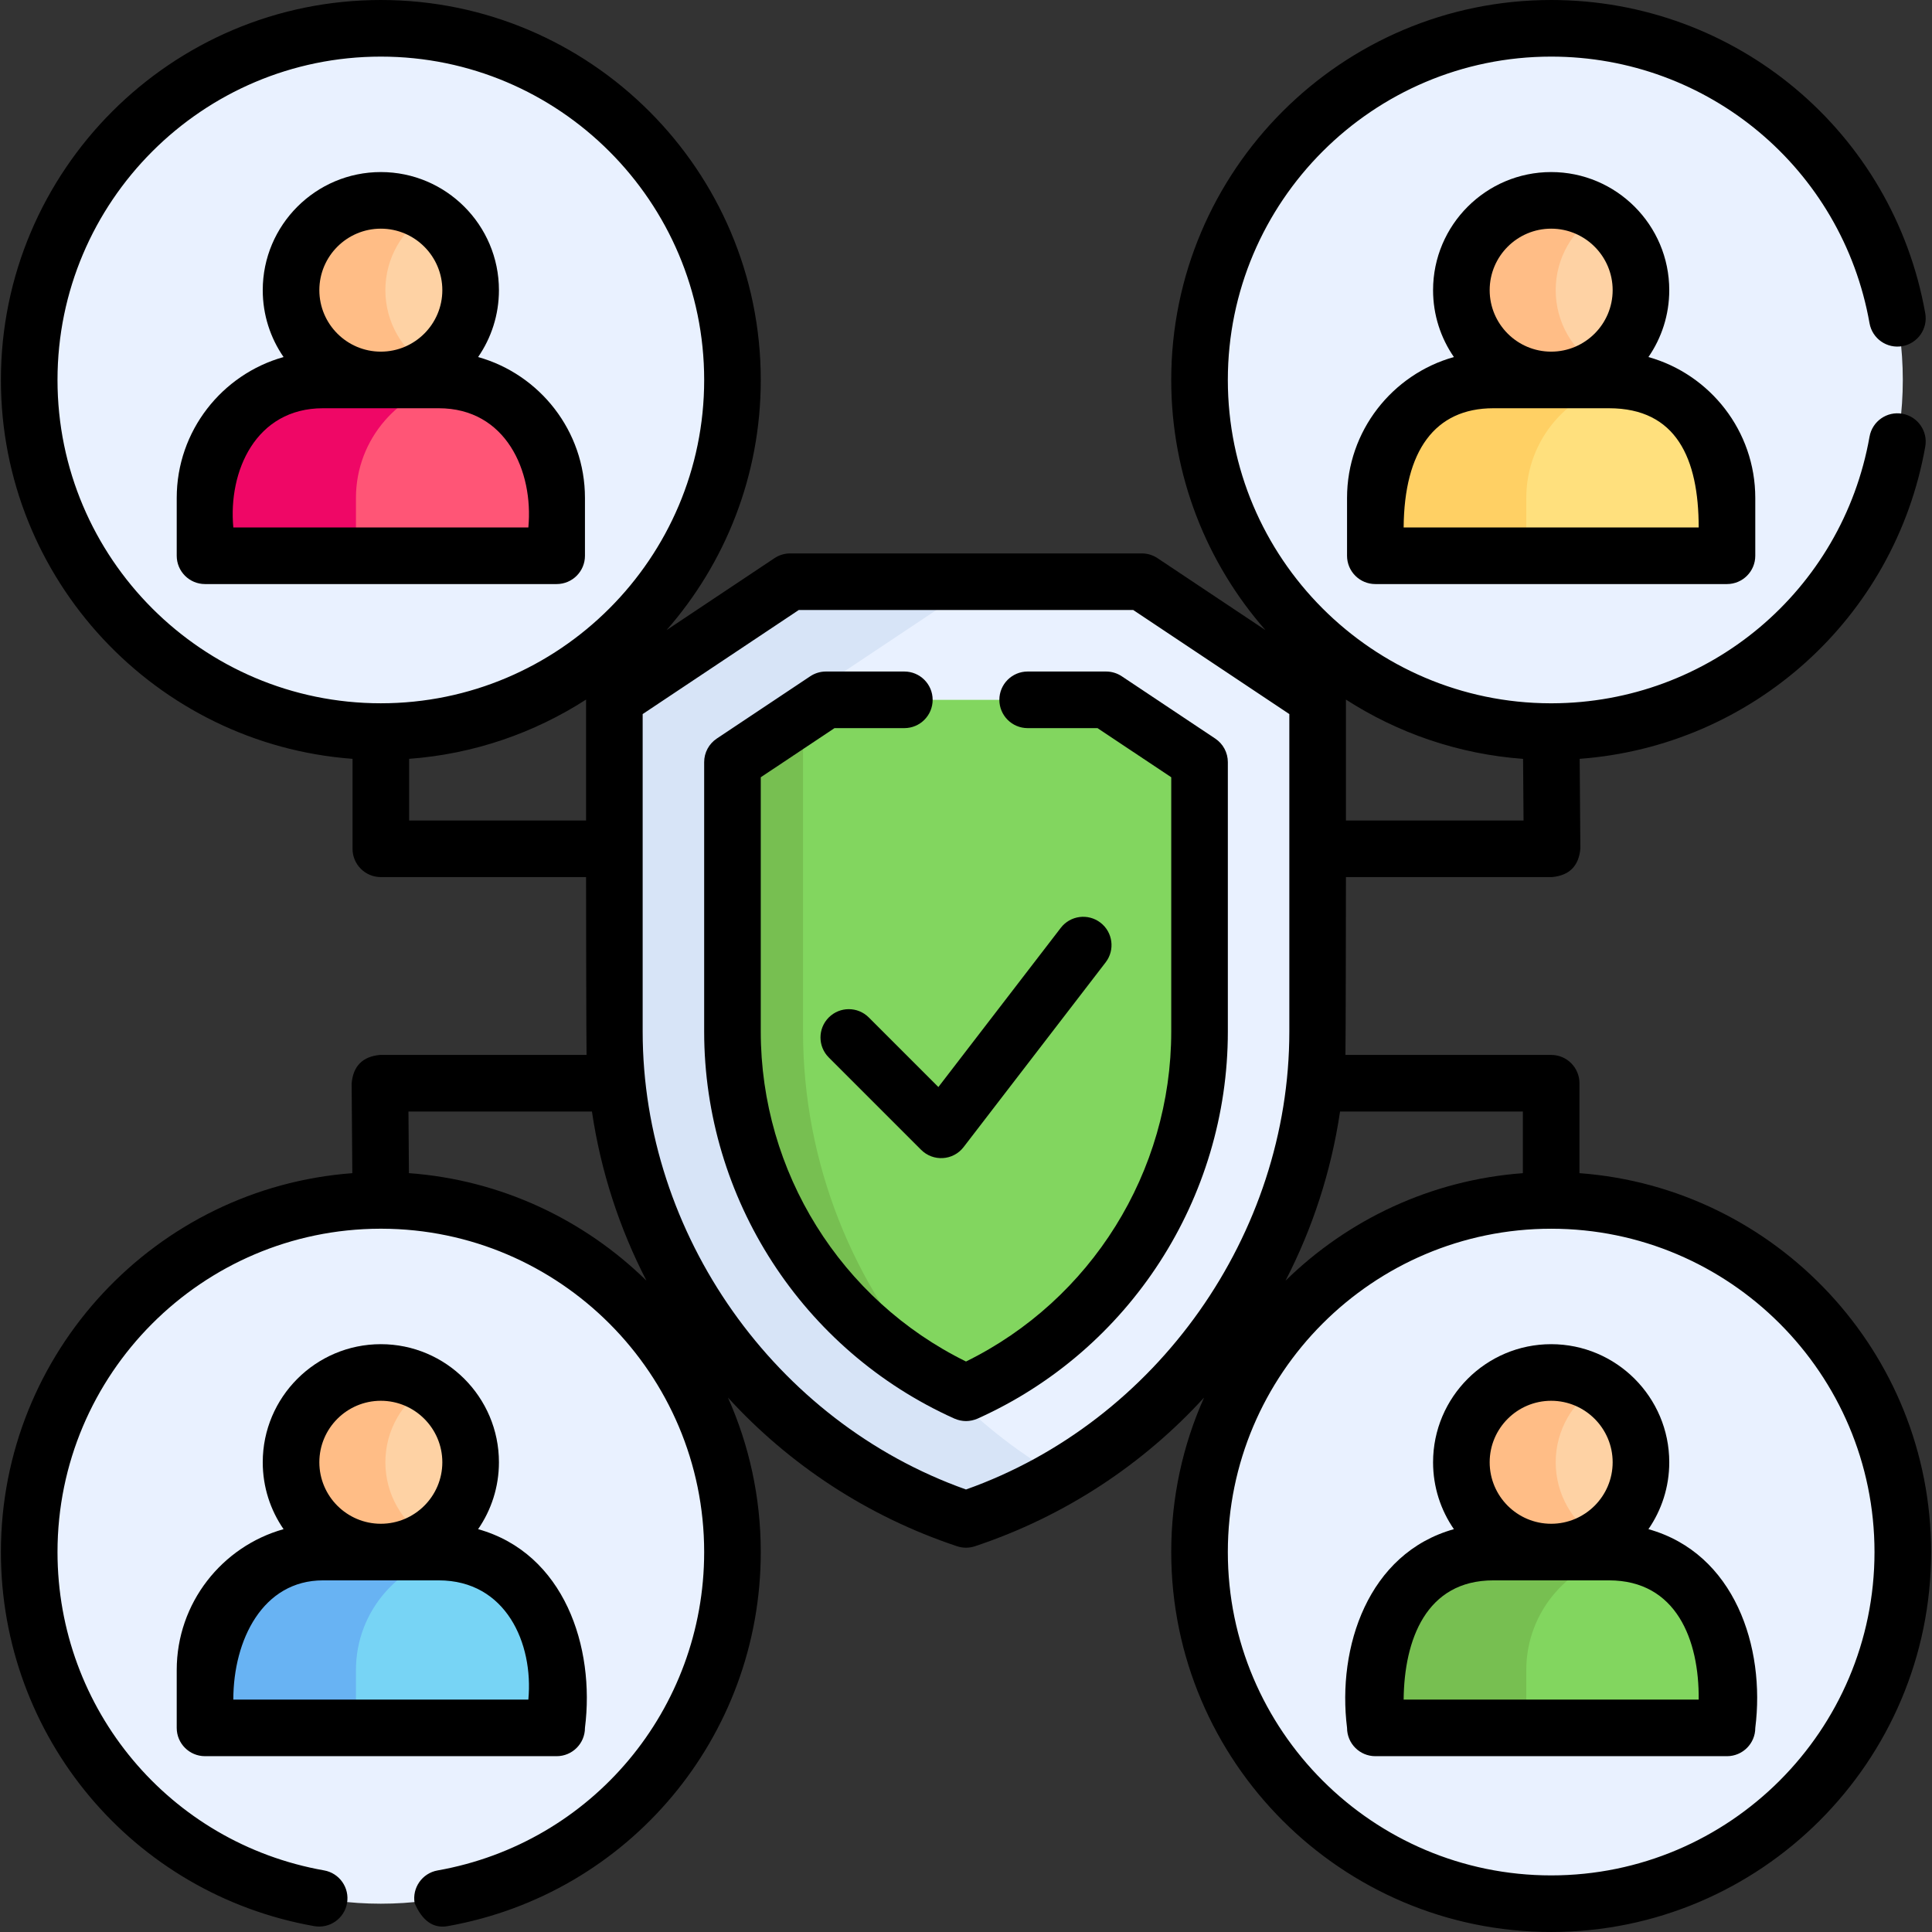
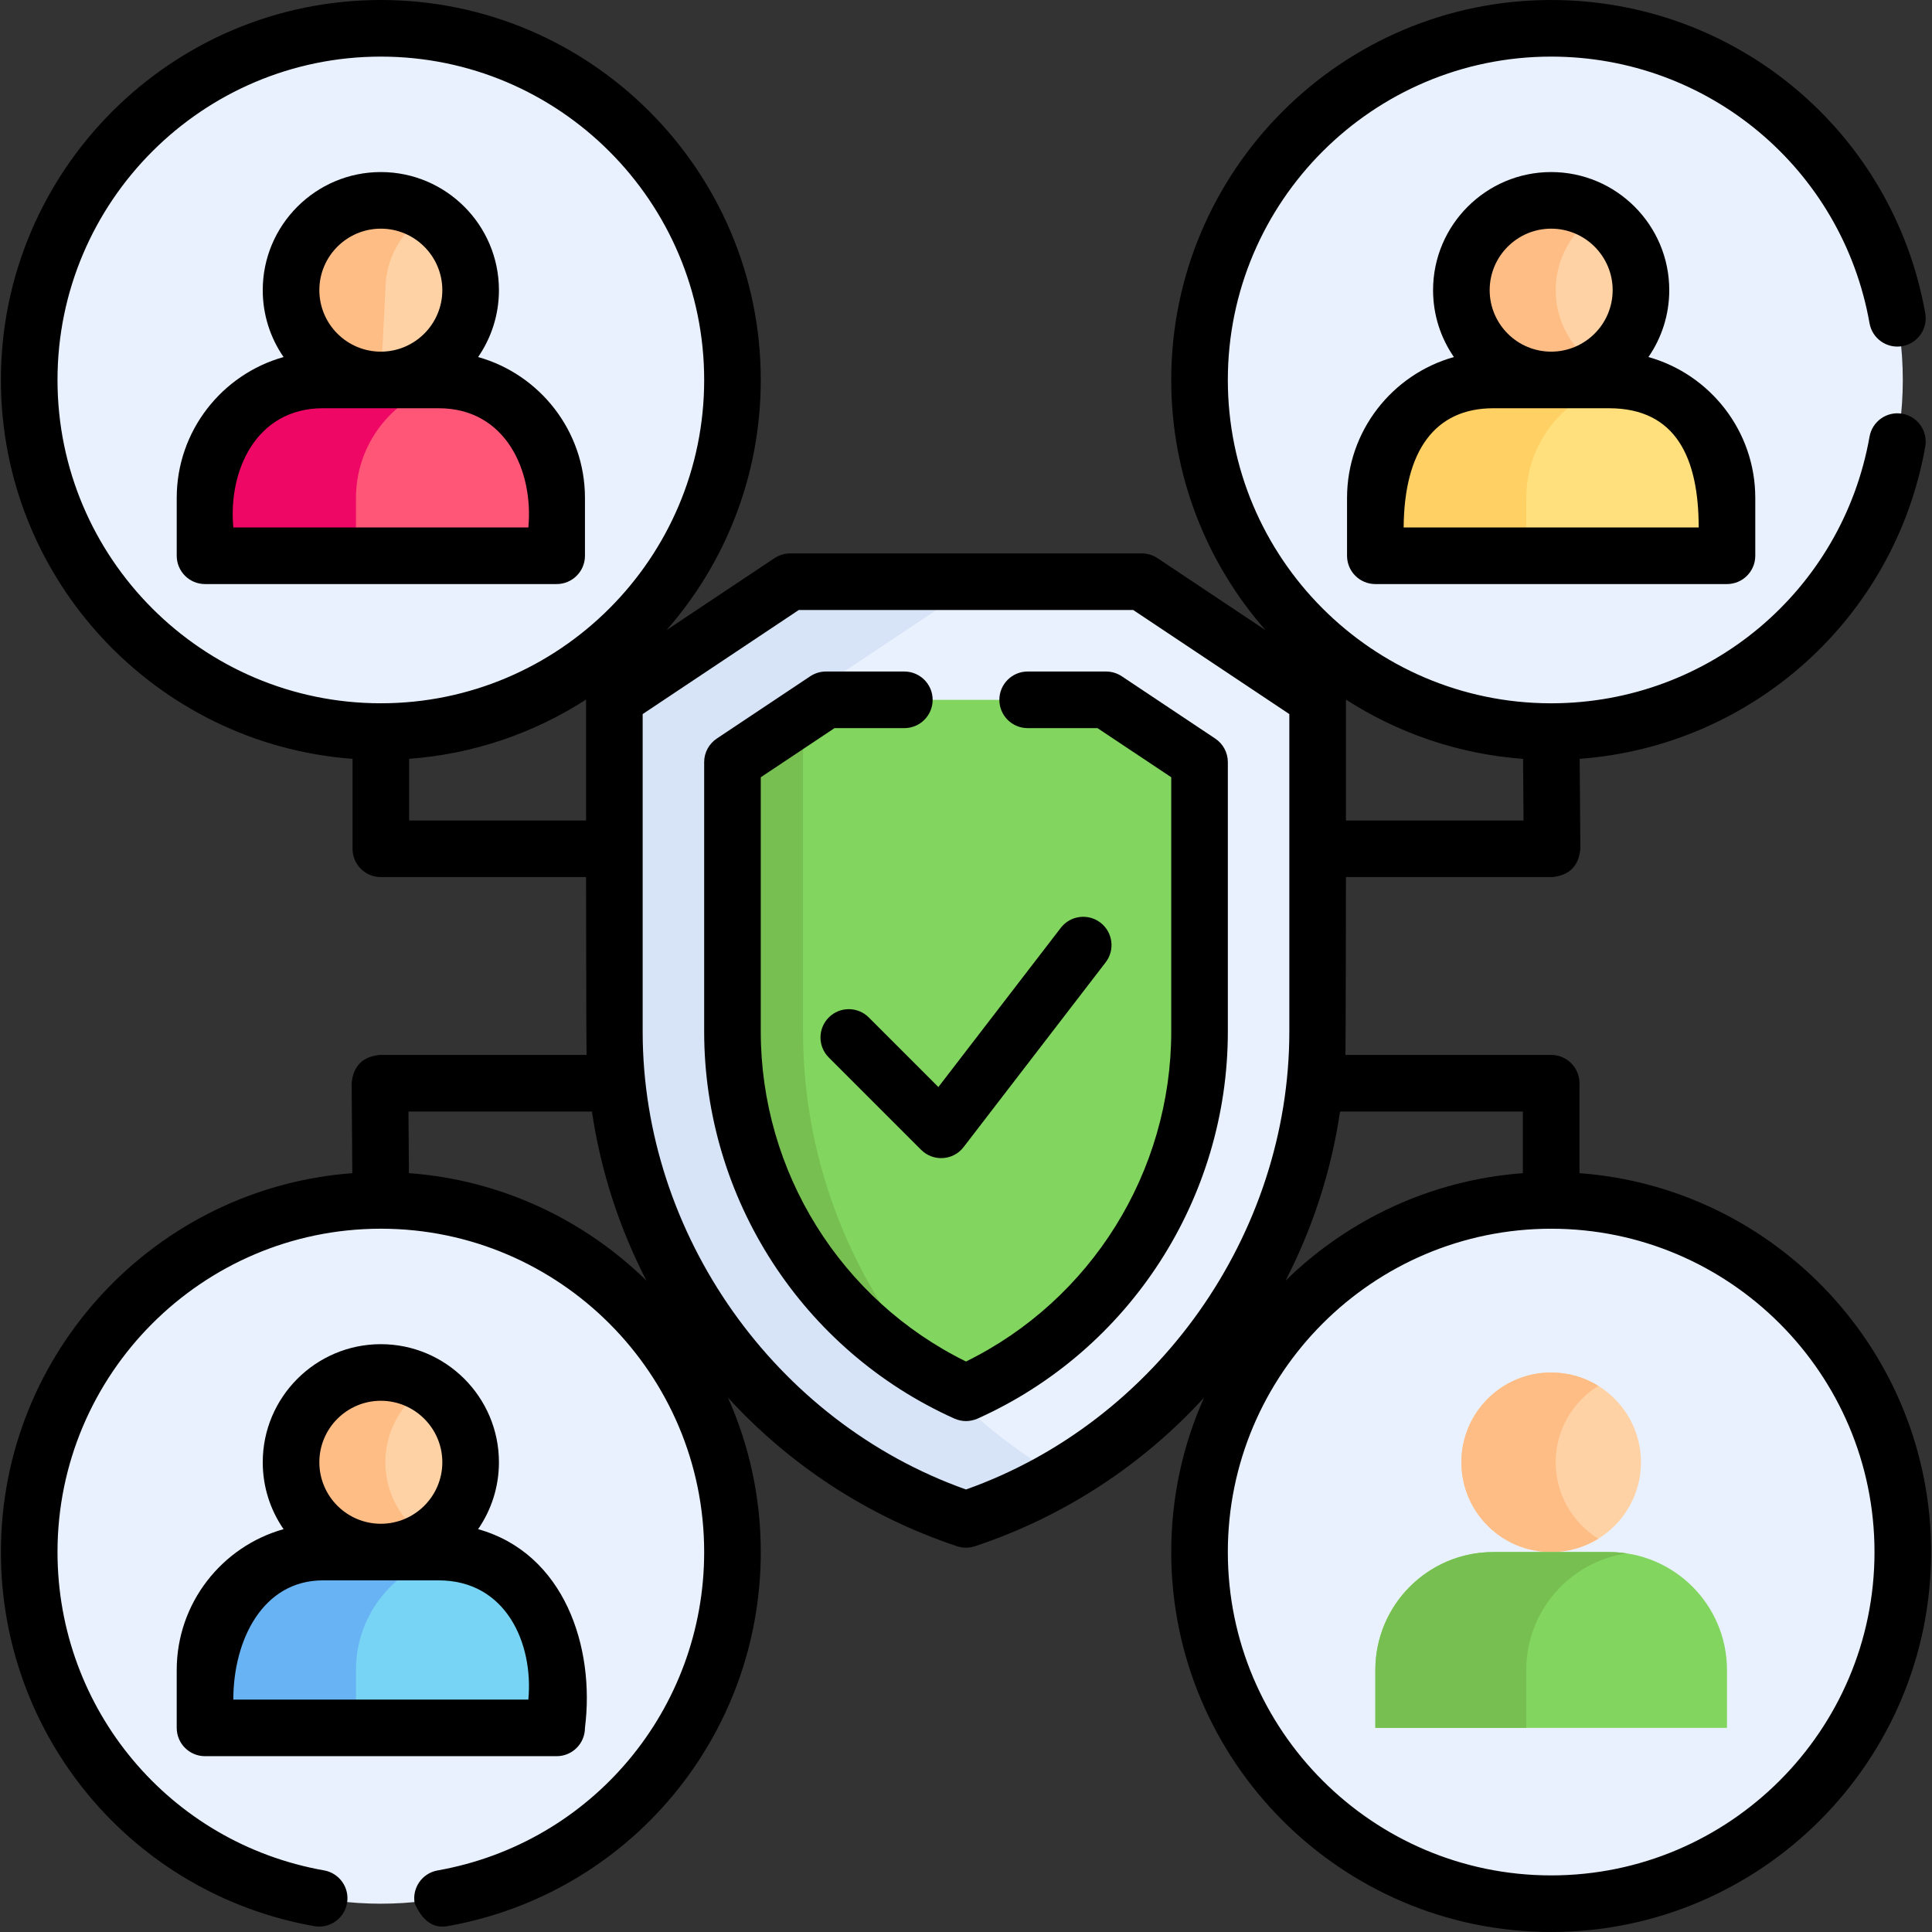
<svg xmlns="http://www.w3.org/2000/svg" id="Capa_1" height="512" viewBox="0 0 511.998 511.998" width="512">
  <rect x="0" y="0" width="511.998" height="511.998" fill="#333333" stroke="none" />
  <g>
    <circle cx="100.925" cy="100.689" fill="#e9f1ff" r="93.187" />
    <circle cx="100.925" cy="76.893" fill="#fed2a4" r="23.796" />
-     <path d="m102.13 76.893c0-8.557 4.517-16.058 11.296-20.251-3.633-2.247-7.915-3.544-12.5-3.544-13.142 0-23.796 10.654-23.796 23.796s10.654 23.796 23.796 23.796c4.585 0 8.867-1.297 12.5-3.544-6.78-4.195-11.296-11.696-11.296-20.253z" fill="#ffbd86" />
+     <path d="m102.13 76.893c0-8.557 4.517-16.058 11.296-20.251-3.633-2.247-7.915-3.544-12.5-3.544-13.142 0-23.796 10.654-23.796 23.796s10.654 23.796 23.796 23.796z" fill="#ffbd86" />
    <path d="m147.519 147.282h-93.187v-15.328c0-17.267 13.998-31.266 31.266-31.266h30.656c17.267 0 31.266 13.998 31.266 31.266v15.328z" fill="#ff5576" />
    <path d="m120.925 101.036c-1.524-.228-3.084-.347-4.672-.347h-30.656c-17.267 0-31.266 13.998-31.266 31.266v15.328h40v-15.328c.001-15.68 11.543-28.664 26.594-30.919z" fill="#ef0766" />
    <circle cx="411.073" cy="100.689" fill="#e9f1ff" r="93.187" />
    <circle cx="411.073" cy="76.893" fill="#fed2a4" r="23.796" />
    <path d="m412.277 76.893c0-8.557 4.517-16.058 11.296-20.251-3.633-2.247-7.915-3.544-12.5-3.544-13.142 0-23.796 10.654-23.796 23.796s10.654 23.796 23.796 23.796c4.585 0 8.867-1.297 12.5-3.544-6.779-4.195-11.296-11.696-11.296-20.253z" fill="#ffbd86" />
    <path d="m457.666 147.282h-93.187v-15.328c0-17.267 13.998-31.266 31.266-31.266h30.656c17.267 0 31.266 13.998 31.266 31.266v15.328z" fill="#ffe07d" />
    <path d="m431.073 101.036c-1.524-.228-3.084-.347-4.672-.347h-30.656c-17.268 0-31.266 13.998-31.266 31.266v15.328h40v-15.328c0-15.68 11.543-28.664 26.594-30.919z" fill="#ffd064" />
    <circle cx="100.925" cy="411.311" fill="#e9f1ff" r="93.187" />
    <circle cx="100.925" cy="387.516" fill="#fed2a4" r="23.796" />
    <path d="m102.13 387.516c0-8.557 4.517-16.058 11.296-20.251-3.633-2.247-7.915-3.544-12.5-3.544-13.142 0-23.796 10.654-23.796 23.796s10.654 23.796 23.796 23.796c4.585 0 8.867-1.297 12.5-3.544-6.78-4.195-11.296-11.697-11.296-20.253z" fill="#ffbd86" />
    <path d="m147.519 457.905h-93.187v-15.328c0-17.267 13.998-31.266 31.266-31.266h30.656c17.267 0 31.266 13.998 31.266 31.266v15.328z" fill="#77d4f5" />
    <path d="m120.925 411.658c-1.524-.228-3.084-.347-4.672-.347h-30.656c-17.267 0-31.266 13.998-31.266 31.266v15.328h40v-15.328c.001-15.68 11.543-28.663 26.594-30.919z" fill="#68b3f3" />
    <circle cx="411.073" cy="411.311" fill="#e9f1ff" r="93.187" />
    <circle cx="411.073" cy="387.516" fill="#fed2a4" r="23.796" />
    <path d="m412.277 387.516c0-8.557 4.517-16.058 11.296-20.251-3.633-2.247-7.915-3.544-12.5-3.544-13.142 0-23.796 10.654-23.796 23.796s10.654 23.796 23.796 23.796c4.585 0 8.867-1.297 12.5-3.544-6.779-4.195-11.296-11.697-11.296-20.253z" fill="#ffbd86" />
    <path d="m457.666 457.905h-93.187v-15.328c0-17.267 13.998-31.266 31.266-31.266h30.656c17.267 0 31.266 13.998 31.266 31.266v15.328z" fill="#82d65f" />
    <path d="m431.073 411.658c-1.524-.228-3.084-.347-4.672-.347h-30.656c-17.268 0-31.266 13.998-31.266 31.266v15.328h40v-15.328c0-15.68 11.543-28.663 26.594-30.919z" fill="#77bf51" />
    <path d="m302.592 154.161h-93.187l-46.593 31.062v88.146c0 58.66 37.536 110.74 93.187 129.29 55.65-18.55 93.187-70.629 93.187-129.29v-88.146z" fill="#e9f1ff" />
    <path d="m212.812 273.369v-88.146l46.593-31.062h-50l-46.593 31.062v88.146c0 58.66 37.536 110.74 93.187 129.29 8.813-2.938 17.172-6.717 25-11.23-41.598-23.982-68.187-68.69-68.187-118.06z" fill="#d7e4f7" />
    <path d="m255.999 369.104c-37.416-16.803-61.888-54.048-61.888-95.735v-71.395l24.771-16.514h74.233l24.771 16.514v71.395c0 41.688-24.472 78.932-61.887 95.735z" fill="#82d65f" />
    <path d="m212.812 189.507-18.701 12.467v71.395c0 38.872 21.279 73.882 54.49 92.057-22.495-24.568-35.789-57.147-35.789-92.057z" fill="#77bf51" />
    <g>
      <path d="m155.019 147.282v-15.328c0-17.755-12-32.761-28.315-37.334 3.479-5.043 5.518-11.151 5.518-17.727 0-17.256-14.039-31.295-31.296-31.295s-31.297 14.039-31.297 31.295c0 6.576 2.039 12.685 5.518 17.727-16.315 4.573-28.315 19.579-28.315 37.334v15.328c0 4.143 3.358 7.5 7.5 7.5h93.187c4.142 0 7.5-3.357 7.5-7.5zm-54.094-86.684c8.986 0 16.296 7.31 16.296 16.295s-7.31 16.296-16.296 16.296-16.296-7.311-16.296-16.296 7.31-16.295 16.296-16.295zm39.094 79.184h-78.187c-1.388-14.877 5.917-31.594 23.766-31.594h30.655c17.848 0 25.154 16.718 23.766 31.594z" />
      <path d="m356.979 131.954v15.328c0 4.143 3.358 7.5 7.5 7.5h93.187c4.142 0 7.5-3.357 7.5-7.5v-15.328c0-17.755-12-32.761-28.315-37.334 3.479-5.043 5.518-11.151 5.518-17.727 0-17.256-14.039-31.295-31.296-31.295s-31.296 14.039-31.296 31.295c0 6.576 2.039 12.685 5.518 17.727-16.316 4.573-28.316 19.579-28.316 37.334zm54.094-71.356c8.986 0 16.296 7.31 16.296 16.295s-7.31 16.296-16.296 16.296-16.296-7.311-16.296-16.296 7.31-16.295 16.296-16.295zm-15.328 47.59h30.655c17.848 0 23.766 13.312 23.766 31.594h-78.187c.147-20.282 8.24-31.594 23.766-31.594z" />
      <path d="m46.832 442.577v15.327c0 4.143 3.358 7.5 7.5 7.5h93.187c4.142 0 7.5-3.357 7.5-7.5 2.708-21.368-5.439-46.249-28.315-52.661 3.479-5.043 5.518-11.151 5.518-17.727 0-17.257-14.039-31.296-31.296-31.296s-31.296 14.039-31.296 31.296c0 6.576 2.039 12.685 5.518 17.727-16.316 4.573-28.316 19.579-28.316 37.334zm54.093-71.357c8.986 0 16.296 7.311 16.296 16.296s-7.31 16.296-16.296 16.296-16.296-7.311-16.296-16.296 7.31-16.296 16.296-16.296zm-15.327 47.592h30.655c17.848 0 25.154 16.716 23.766 31.593h-78.187c0-15.797 7.793-31.593 23.766-31.593z" />
      <path d="m418.573 310.901v-23.838c0-4.143-3.358-7.5-7.5-7.5h-54.519c.088-2.056.132-47.125.132-47.125h54.625c4.598-.437 7.098-2.956 7.5-7.558l-.182-23.78c45.612-3.383 83.511-37.143 91.586-82.762.722-4.079-2-7.971-6.078-8.692-4.08-.728-7.971 1.999-8.692 6.077-7.234 40.869-42.607 70.552-84.155 70.657-.071-.002-.143-.003-.215-.003h-.059c-.053 0-.105.002-.158.003-47.148-.114-85.469-38.51-85.469-85.689 0-47.25 38.436-85.69 85.68-85.69 41.645 0 77.13 29.716 84.375 70.656.722 4.079 4.611 6.804 8.692 6.079 4.079-.723 6.8-4.614 6.078-8.692-8.515-48.119-50.212-83.044-99.145-83.044-55.515 0-100.68 45.17-100.68 100.69 0 25.366 9.428 48.572 24.963 66.296l-28.6-19.067c-1.232-.821-2.68-1.26-4.16-1.26h-93.187c-1.48 0-2.928.438-4.16 1.26l-28.604 19.07c15.54-17.725 24.97-40.932 24.97-66.301 0-55.519-45.168-100.687-100.687-100.687s-100.685 45.169-100.685 100.687c0 52.997 41.157 96.561 93.187 100.411v23.838c0 4.143 3.358 7.5 7.5 7.5h54.387s.045 45.069.132 47.125h-54.757c-4.598.437-7.098 2.956-7.5 7.558l.182 23.781c-52.003 3.878-93.13 47.43-93.13 100.408 0 48.939 34.921 90.632 83.035 99.136 4.076.722 7.969-2.002 8.691-6.08.721-4.079-2.001-7.971-6.081-8.691-40.935-7.234-70.645-42.715-70.645-84.364 0-47.176 38.322-85.571 85.472-85.689.071.002.142.003.213.003h.059c.053 0 .105-.002.158-.003 47.148.114 85.469 38.51 85.469 85.689 0 41.645-29.711 77.129-70.647 84.376-4.079.722-6.8 4.613-6.078 8.692 2.057 4.694 4.954 6.72 8.692 6.077 48.112-8.517 83.033-50.213 83.033-99.146 0-14.567-3.109-28.421-8.698-40.934 16.159 17.684 36.849 31.442 60.717 39.398 1.581.513 3.162.513 4.743 0 23.867-7.956 44.556-21.713 60.715-39.395-5.59 12.513-8.699 26.367-8.699 40.933 0 55.519 45.168 100.687 100.687 100.687s100.687-45.168 100.687-100.687c-.004-52.997-41.161-96.561-93.19-100.41zm-61.887-93.463v-32.044c13.732 8.849 29.744 14.451 46.942 15.714l.125 16.33zm-341.447-116.75c0-47.248 38.439-85.687 85.687-85.687s85.687 38.438 85.687 85.687-38.439 85.688-85.687 85.688-85.687-38.439-85.687-85.688zm93.186 116.75v-16.338c17.177-1.271 33.17-6.871 46.887-15.709v32.048h-46.887zm-.055 93.455-.125-16.33h48.624c2.345 15.839 7.285 30.951 14.446 44.819-16.504-16.158-38.529-26.697-62.945-28.489zm147.629 83.835c-50.667-17.978-85.687-67.658-85.687-121.358v-84.133l41.364-27.576h88.645l41.364 27.576v84.133c.001 53.687-35.02 103.38-85.686 121.358zm99.129-100.165h48.444v16.338c-24.395 1.805-46.4 12.341-62.893 28.486 7.164-13.869 12.104-28.983 14.449-44.824zm55.945 202.435c-47.248 0-85.687-38.438-85.687-85.687s38.439-85.688 85.687-85.688 85.687 38.439 85.687 85.688-38.44 85.687-85.687 85.687z" />
-       <path d="m436.851 405.243c3.479-5.043 5.518-11.151 5.518-17.727 0-17.257-14.039-31.296-31.296-31.296s-31.296 14.039-31.296 31.296c0 6.576 2.039 12.685 5.518 17.727-22.75 6.377-30.993 31.275-28.315 52.661 0 4.143 3.358 7.5 7.5 7.5h93.187c4.142 0 7.5-3.357 7.5-7.5 2.707-21.368-5.44-46.249-28.316-52.661zm-25.778-34.023c8.986 0 16.296 7.311 16.296 16.296s-7.31 16.296-16.296 16.296-16.296-7.311-16.296-16.296 7.31-16.296 16.296-16.296zm39.093 79.184h-78.187c.147-15.796 5.918-31.593 23.766-31.593h30.655c17.848.001 23.931 15.797 23.766 31.593z" />
      <path d="m322.049 195.729-24.77-16.51c-1.232-.82-2.679-1.259-4.16-1.259h-20.78c-4.142 0-7.5 3.357-7.5 7.5s3.358 7.5 7.5 7.5h18.51l19.541 13.024v67.386c0 37.188-21.239 71.144-54.39 87.443-33.151-16.3-54.39-50.255-54.39-87.443v-67.386l19.541-13.024h18.51c4.142 0 7.5-3.357 7.5-7.5s-3.358-7.5-7.5-7.5h-20.78c-1.48 0-2.928.438-4.16 1.259l-24.77 16.51c-2.087 1.392-3.34 3.733-3.34 6.241v71.4c0 44.223 26.032 84.484 66.318 102.571 2.048.878 4.096.878 6.144 0 40.287-18.087 66.318-58.349 66.318-102.571v-71.4c-.002-2.508-1.255-4.85-3.342-6.241z" />
      <path d="m219.634 269.635c-2.929 2.93-2.929 7.678 0 10.607l24.479 24.479c3.172 3.17 8.466 2.889 11.249-.732l37.646-48.958c2.525-3.283 1.91-7.992-1.374-10.517-3.285-2.524-7.994-1.91-10.517 1.374l-32.438 42.185-18.438-18.438c-2.929-2.928-7.678-2.928-10.607 0z" />
    </g>
  </g>
</svg>